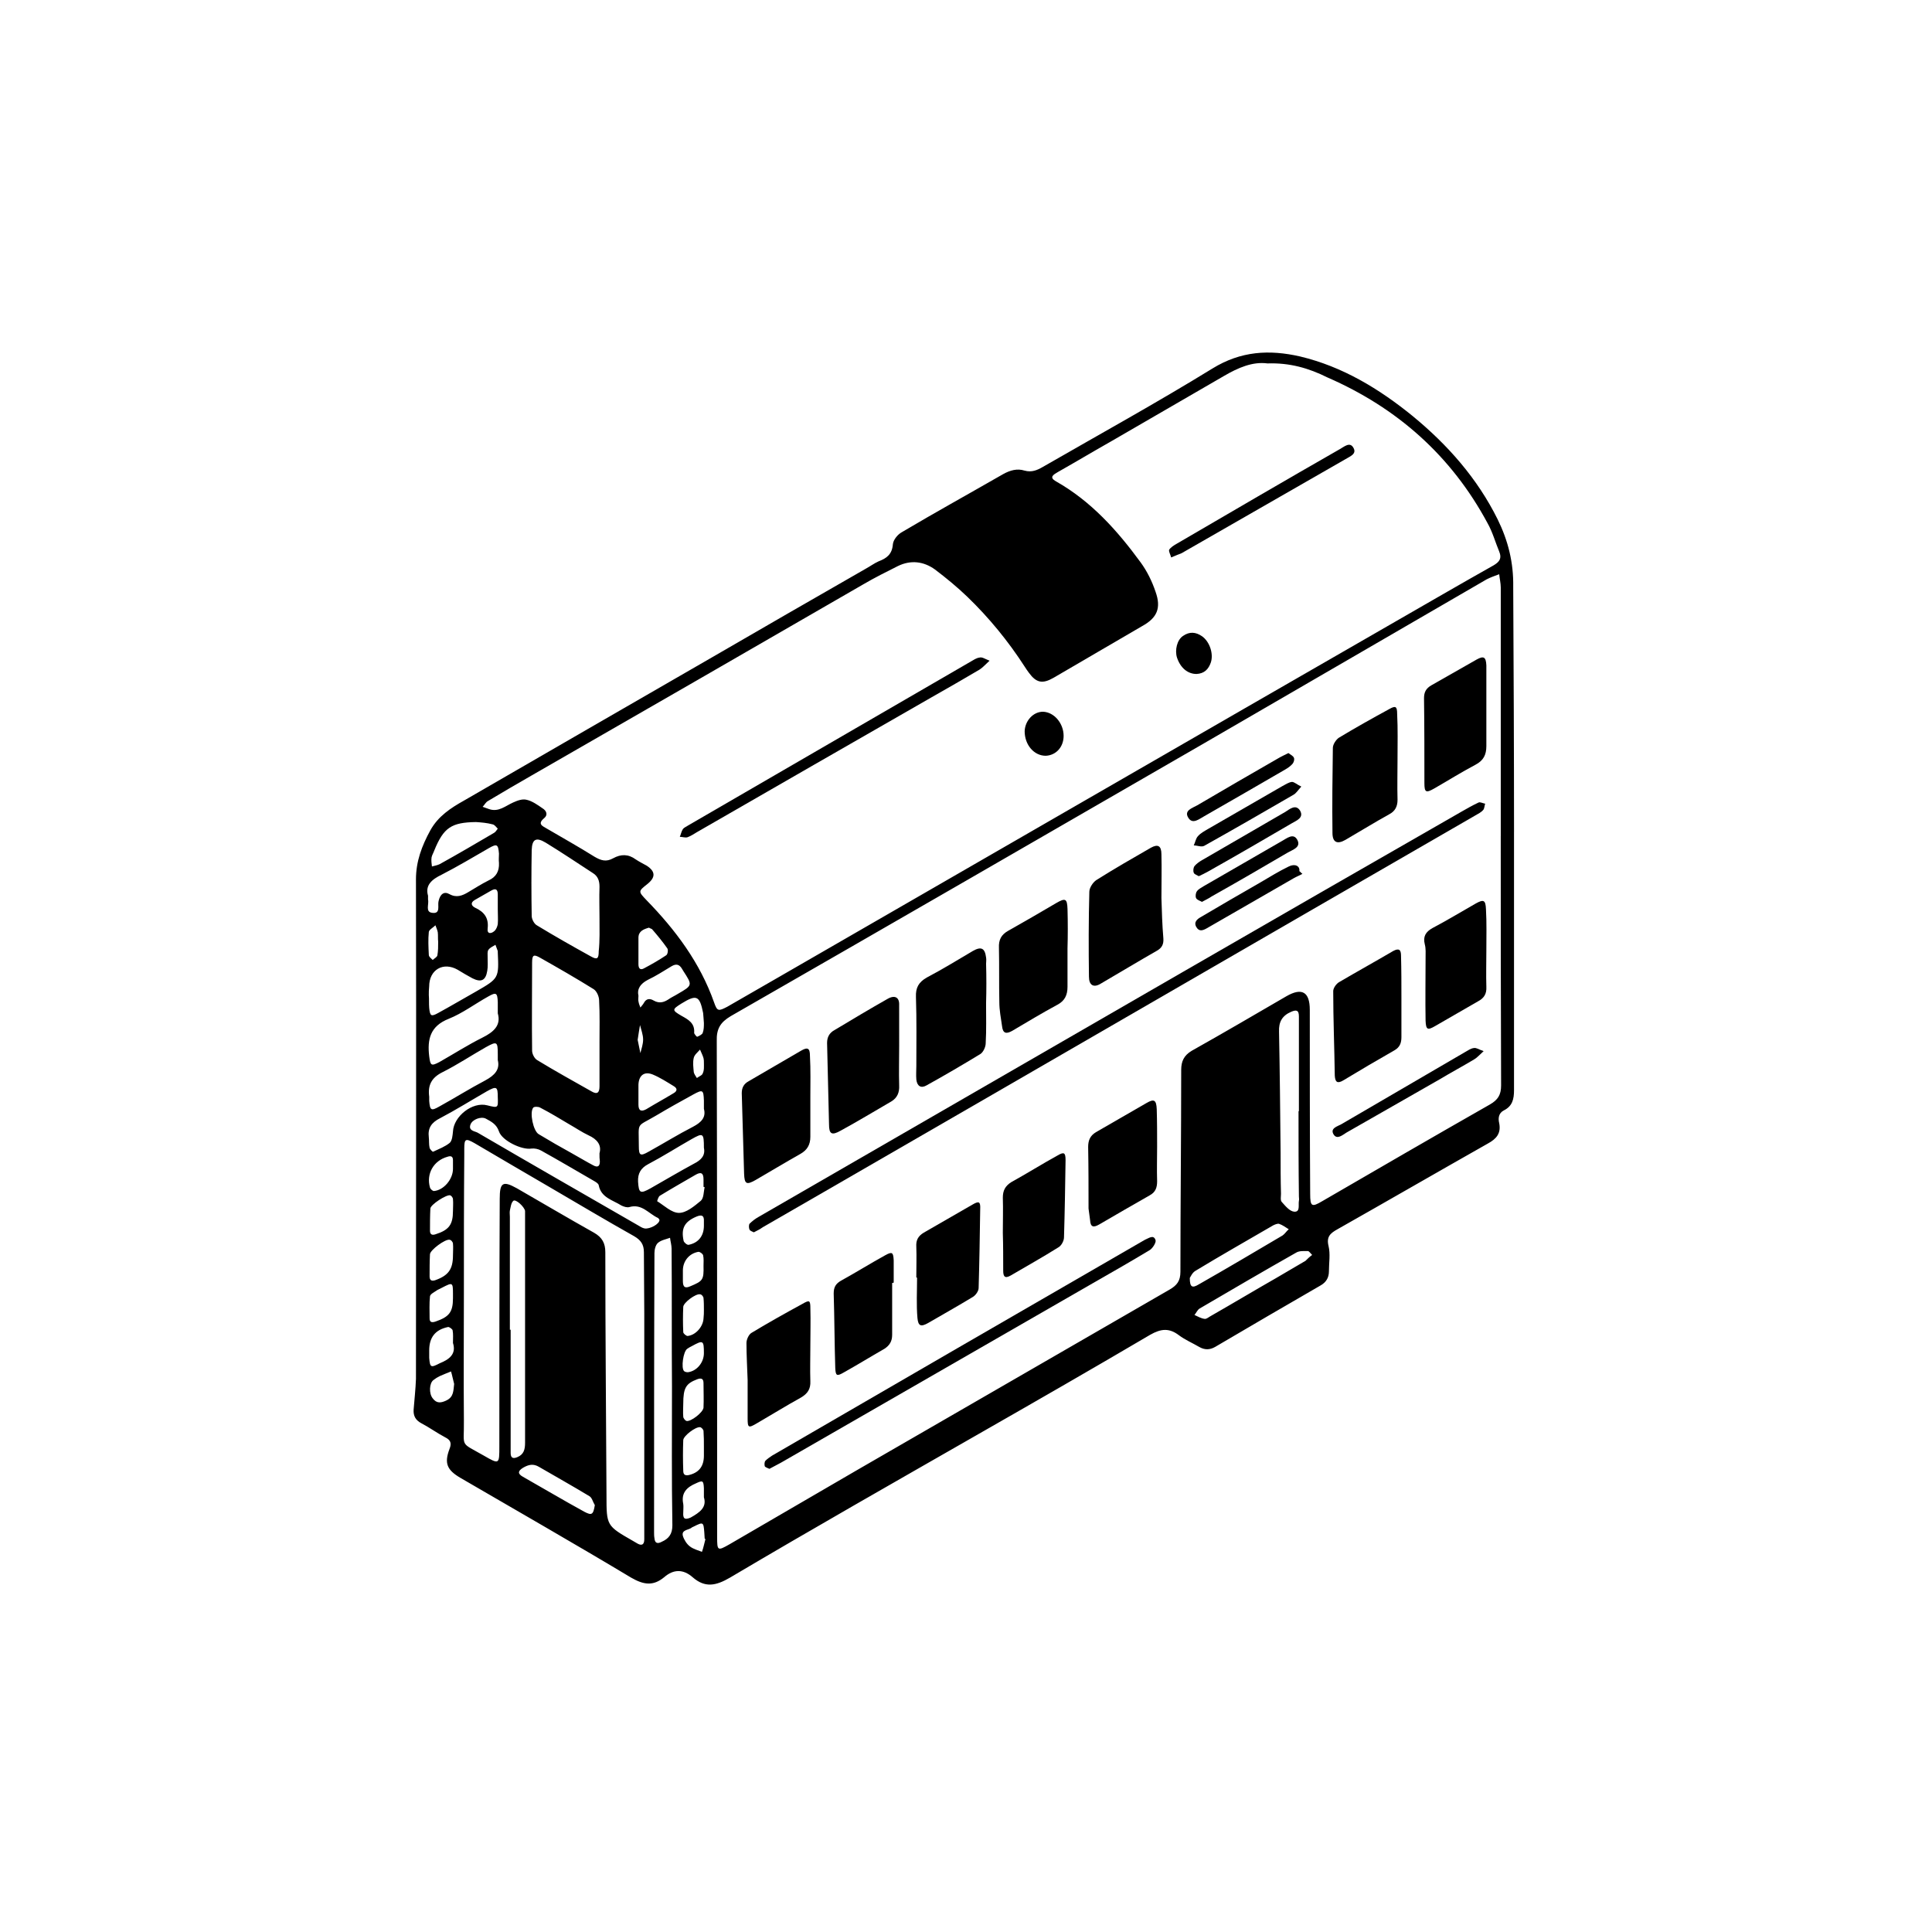
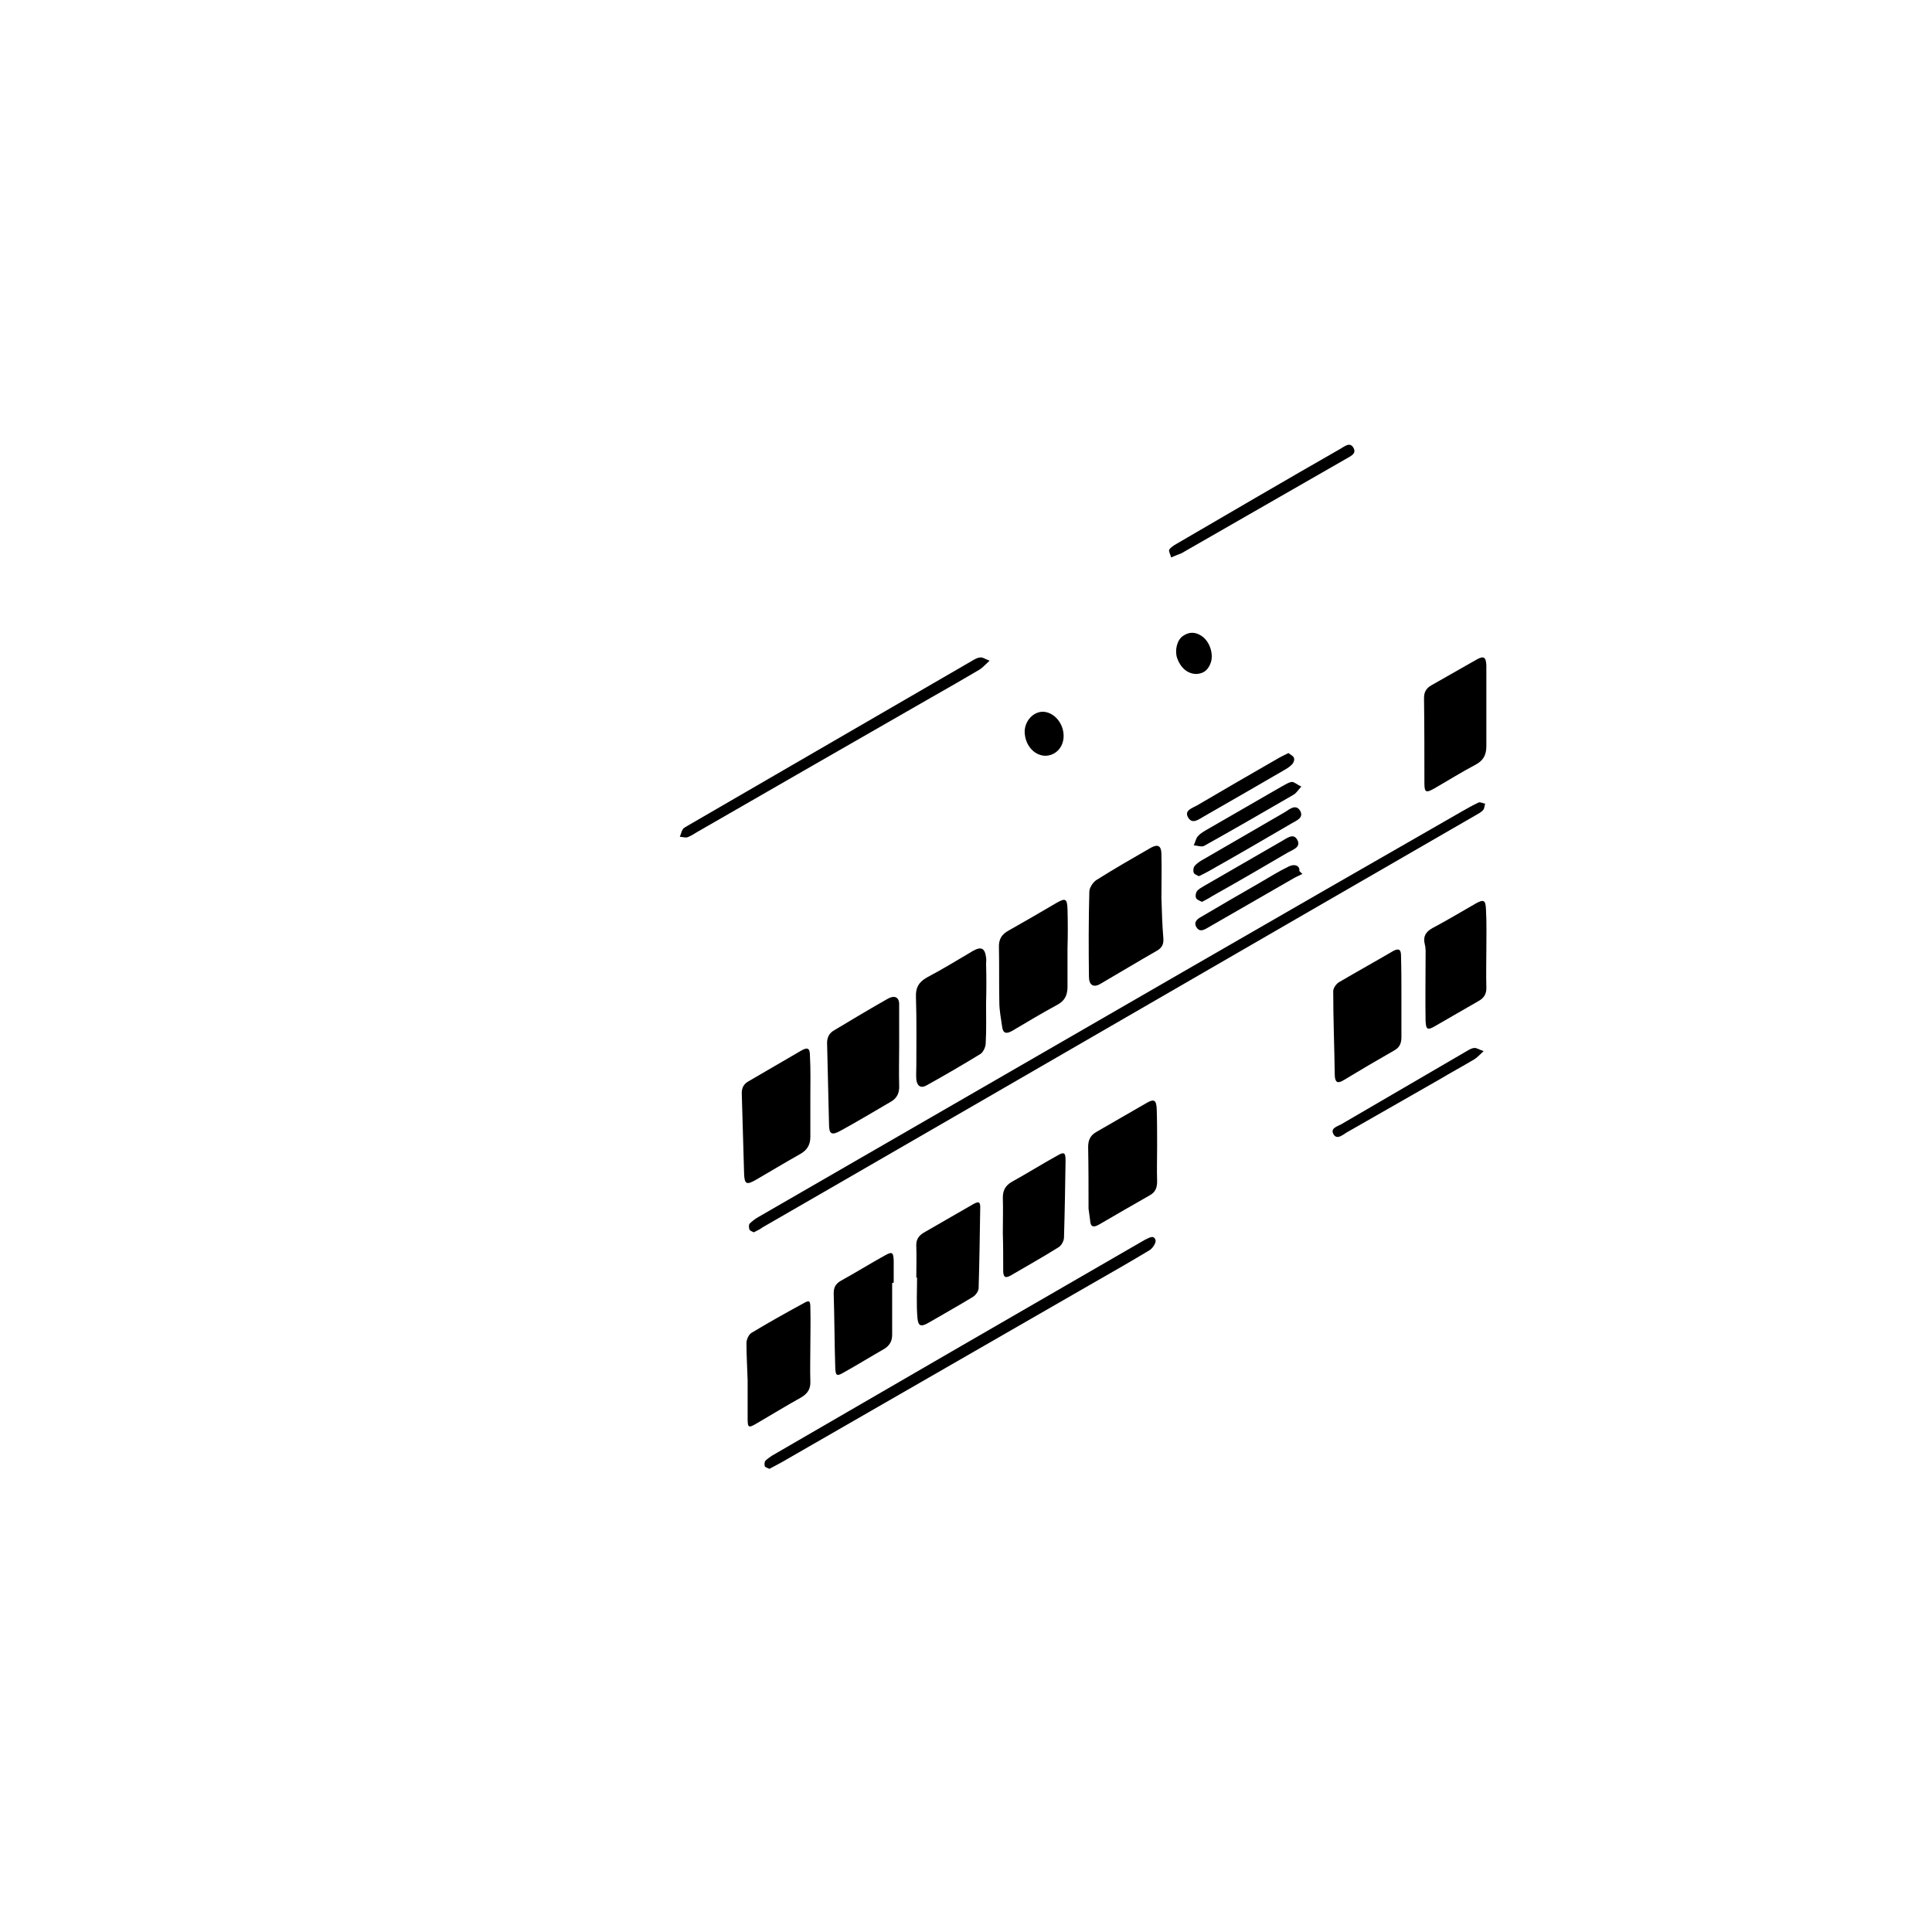
<svg xmlns="http://www.w3.org/2000/svg" fill="#000000" width="800px" height="800px" version="1.1" viewBox="144 144 512 512">
  <g>
-     <path d="m545.23 364.43v68.461c0 2.375-0.414 4.234-2.684 5.371-1.445 0.723-1.551 2.168-1.238 3.406 0.516 2.684-0.723 4.129-2.996 5.371-13.32 7.539-26.539 15.18-39.859 22.719-1.859 1.031-2.996 1.961-2.375 4.441 0.516 2.168 0.102 4.441 0.102 6.711 0 1.652-0.723 2.891-2.168 3.719-9.293 5.371-18.691 10.844-27.984 16.316-1.445 0.824-2.789 0.824-4.234 0-1.754-1.031-3.719-1.859-5.371-3.098-2.582-1.961-4.75-1.754-7.641-0.102-15.074 8.879-30.359 17.656-45.539 26.332-21.996 12.598-43.988 25.094-65.777 38-3.719 2.168-6.609 2.789-9.914-0.102-2.477-2.168-5.059-2.168-7.539 0-2.891 2.375-5.371 2.066-8.777 0.102-14.973-8.984-30.152-17.656-45.227-26.434-3.512-2.066-4.336-3.82-2.891-7.641 0.621-1.551 0.309-2.375-1.137-3.098-2.168-1.137-4.129-2.582-6.301-3.719-1.551-0.824-2.168-1.961-2.066-3.613 0.207-2.684 0.516-5.371 0.621-8.156 0-44.094 0.102-88.184 0-132.38 0-4.75 1.551-8.879 3.82-13.012 2.066-3.719 5.371-5.887 8.879-7.848 21.789-12.598 43.574-25.195 65.262-37.691 13.734-7.949 27.469-15.902 41.199-23.75 1.137-0.621 2.273-1.445 3.406-1.961 2.168-0.824 3.613-1.859 3.82-4.543 0.102-1.137 1.238-2.582 2.375-3.199 8.879-5.266 17.863-10.223 26.848-15.387 1.859-1.031 3.719-1.551 5.68-0.93 1.859 0.516 3.305-0.102 4.75-0.93 15.074-8.676 30.254-17.039 45.023-26.125 7.539-4.648 15.074-5.059 23.234-3.199 11.254 2.684 20.961 8.57 29.844 15.801 9.293 7.641 17.141 16.523 22.512 27.363 2.789 5.68 4.234 11.461 4.129 17.863 0.113 21.566 0.215 43.254 0.215 64.938zm-3.512 1.137v-65.879c0-1.137-0.309-2.375-0.414-3.512-1.137 0.414-2.273 0.824-3.305 1.344-24.887 14.457-49.875 28.914-74.762 43.371-41.82 24.164-83.641 48.324-125.57 72.387-2.789 1.652-3.82 3.406-3.719 6.609 0.102 43.781 0.102 87.668 0.102 131.45 0 3.613 0.102 3.719 3.199 1.961 11.359-6.609 22.719-13.219 34.074-19.824 27.57-15.902 55.039-31.805 82.609-47.707 1.961-1.137 2.891-2.273 2.891-4.75 0-17.863 0.207-35.625 0.207-53.488 0-2.273 0.723-3.82 2.789-5.059 8.469-4.75 16.727-9.602 25.094-14.457 4.129-2.375 6.195-1.137 6.195 3.613 0 16.211 0 32.426 0.102 48.738 0 3.406 0.414 3.613 3.199 1.961 14.766-8.57 29.531-17.141 44.402-25.609 2.168-1.238 2.996-2.582 2.996-5.059-0.094-21.895-0.094-43.992-0.094-66.09zm-61.852-125.26c-3.926-0.516-7.746 1.137-11.461 3.305-10.016 5.781-19.93 11.566-29.945 17.348-4.75 2.684-9.398 5.473-14.148 8.156-1.031 0.621-2.477 1.344-0.414 2.477 9.293 5.266 16.211 13.012 22.406 21.477 1.652 2.273 2.996 4.957 3.926 7.746 1.551 4.336 0.414 6.918-3.512 9.086-7.848 4.543-15.695 9.191-23.543 13.734-2.891 1.652-4.543 1.344-6.504-1.344-0.414-0.516-0.723-1.031-1.137-1.652-4.336-6.711-9.398-12.906-15.18-18.484-2.684-2.582-5.574-4.957-8.57-7.227-2.996-2.168-6.402-2.582-9.809-0.93-3.098 1.551-6.195 3.098-9.191 4.852-29.324 16.934-58.652 33.871-87.977 50.699-3.82 2.168-7.641 4.441-11.461 6.711-0.621 0.309-0.93 1.031-1.445 1.551 0.621 0.207 1.137 0.414 1.754 0.621 2.477 0.824 4.234-0.824 6.301-1.754 1.137-0.516 2.477-1.031 3.613-0.723 1.445 0.309 2.891 1.344 4.234 2.273 1.031 0.621 1.445 1.754 0.414 2.582-1.859 1.551-0.516 2.066 0.723 2.789 4.234 2.477 8.469 4.852 12.598 7.434 1.754 1.031 3.098 1.445 4.957 0.414 2.066-1.137 4.027-1.137 5.988 0.309 0.93 0.621 1.961 1.137 2.891 1.652 2.375 1.551 2.375 3.098 0.207 4.852-2.477 1.961-2.477 1.961-0.207 4.336 7.641 7.848 14.148 16.523 17.863 27.055 0.824 2.375 1.137 2.375 3.512 1.137 4.543-2.582 9.086-5.266 13.629-7.848 54.832-31.598 109.66-63.301 164.6-94.898 8.262-4.75 16.625-9.602 24.887-14.25 1.551-0.93 2.168-1.859 1.445-3.613-1.031-2.477-1.754-5.164-3.098-7.539-9.602-17.863-23.957-30.566-42.441-38.621-4.957-2.473-10.016-3.918-15.902-3.711zm-212.93 246.07c0 11.359-0.102 22.719 0 34.074 0.102 7.332-1.238 5.574 5.266 9.293 4.129 2.375 4.129 2.375 4.129-2.477 0-21.891 0-43.781 0.102-65.57 0-4.336 0.824-4.852 4.543-2.789 6.816 3.926 13.629 7.949 20.445 11.773 2.168 1.238 2.996 2.789 2.996 5.164 0 21.477 0.207 42.957 0.309 64.434 0 8.055 0 8.055 7.023 12.082 0.414 0.207 0.824 0.516 1.238 0.723 1.137 0.621 1.754 0.207 1.754-1.137v-2.582-57.207c0-5.473-0.102-10.844-0.102-16.316 0-2.066-0.824-3.199-2.582-4.234-7.539-4.234-14.973-8.676-22.406-13.012-6.609-3.82-13.219-7.746-19.93-11.668-2.375-1.344-2.684-1.137-2.684 1.551v1.652c-0.102 12.289-0.102 24.27-0.102 36.246zm35.938-65.984c0-3.719 0.102-7.539-0.102-11.254 0-1.031-0.621-2.477-1.445-2.996-4.648-2.891-9.5-5.68-14.25-8.363-1.652-0.93-2.066-0.723-2.066 1.344 0 7.746-0.102 15.594 0 23.336 0 0.824 0.621 2.066 1.344 2.477 4.75 2.891 9.602 5.574 14.352 8.262 1.551 0.93 2.168 0.414 2.168-1.344v-11.461zm0-32.938c0-2.789-0.102-5.574 0-8.469 0-1.551-0.414-2.789-1.754-3.613-4.129-2.684-8.262-5.473-12.496-8.055-2.582-1.551-3.613-0.93-3.719 1.961-0.102 5.781-0.102 11.566 0 17.449 0 0.824 0.621 2.066 1.344 2.477 4.75 2.891 9.5 5.574 14.352 8.262 1.652 0.93 2.066 0.621 2.066-1.344 0.309-2.887 0.207-5.777 0.207-8.668zm19.207 124.02s-0.105 0 0 0c-0.102-12.184 0-24.371-0.102-36.555 0-0.93-0.309-1.961-0.414-2.891-1.137 0.414-2.375 0.621-3.199 1.344-0.621 0.516-0.93 1.754-0.93 2.684-0.102 24.68-0.102 49.254-0.102 73.934 0 0.516 0 1.137 0.102 1.652 0.102 1.344 0.824 1.551 1.961 0.93 1.859-0.824 2.789-2.066 2.789-4.336-0.211-12.188-0.105-24.473-0.105-36.762zm166.04-73.004h0.102v-14.664-10.43c0-1.652-0.621-1.859-2.066-1.238-2.375 1.031-3.305 2.684-3.199 5.266 0.207 10.637 0.309 21.375 0.414 32.012 0 3.613 0 7.332 0.102 10.945 0 0.723-0.207 1.754 0.207 2.168 0.93 1.031 2.066 2.477 3.305 2.582 1.652 0.102 1.031-1.754 1.238-2.891 0.102-0.414 0-0.723 0-1.137-0.102-7.438-0.102-14.973-0.102-22.613zm-209 57.926h0.207v30.359 2.273c0 1.238 0.516 1.652 1.754 1.137 1.754-0.723 2.066-2.066 2.066-3.82v-59.996-1.445c-0.207-1.137-2.477-3.199-3.098-2.684s-0.723 1.754-0.93 2.582c-0.102 0.516 0 1.137 0 1.652v29.941zm39.652-29.117c-0.102-0.102-0.207-0.414-0.414-0.516-2.477-1.137-4.234-3.82-7.539-2.891-0.621 0.207-1.551-0.102-2.168-0.414-2.273-1.445-5.371-2.066-5.988-5.371-0.102-0.516-0.93-0.93-1.445-1.238-4.648-2.684-9.191-5.371-13.836-7.949-0.723-0.414-1.754-0.621-2.582-0.516-2.477 0.414-7.746-2.066-8.57-4.543-0.621-1.859-1.961-2.582-3.512-3.406-1.238-0.621-3.512 0.207-4.027 1.551-0.621 1.652 1.031 1.754 1.859 2.168 14.148 8.262 28.398 16.418 42.543 24.574 0.516 0.309 1.137 0.723 1.754 0.824 1.344 0.203 3.926-1.137 3.926-2.273zm-42.855-54.73v-2.996c-0.102-2.477-0.414-2.684-2.582-1.445-3.512 1.961-6.816 4.441-10.43 5.887-4.957 1.961-5.68 5.473-5.164 9.914 0.309 2.477 0.516 2.684 2.684 1.551 3.82-2.168 7.539-4.543 11.461-6.504 2.894-1.449 4.961-3.203 4.031-6.406zm0 12.395v-1.551c0-3.406-0.207-3.512-3.199-1.859-3.82 2.168-7.539 4.648-11.461 6.609-2.891 1.445-3.926 3.406-3.512 6.504v1.137c0.207 2.477 0.516 2.684 2.684 1.445 4.129-2.273 8.055-4.75 12.184-6.918 2.481-1.34 3.926-2.891 3.305-5.367zm-18.484-43.578v1.031c0.309 1.238-0.824 3.305 1.137 3.512 2.273 0.309 1.344-1.961 1.652-3.098 0.414-1.859 1.445-2.684 2.891-1.859 1.859 1.031 3.406 0.414 4.957-0.516 1.754-1.031 3.512-2.168 5.371-3.098 2.066-0.93 2.891-2.477 2.789-4.648-0.102-0.824 0-1.652 0-2.477-0.207-2.477-0.516-2.684-2.684-1.445-4.129 2.375-8.262 4.852-12.496 7.023-2.582 1.238-4.441 2.785-3.617 5.574zm73.109 56.484v-2.168c-0.102-2.891-0.309-2.996-2.789-1.652-3.406 1.859-6.711 3.719-10.016 5.68-5.266 3.098-4.441 1.445-4.441 8.055 0 2.477 0.414 2.684 2.582 1.445 3.926-2.168 7.746-4.543 11.773-6.609 2.168-1.137 3.512-2.477 2.891-4.75zm-72.902-30.152s0.105 0 0 0c0.102 1.137 0 2.273 0.102 3.406 0.207 2.168 0.516 2.375 2.375 1.344 3.406-1.859 6.711-3.82 10.016-5.68 6.094-3.512 6.094-3.512 5.781-10.43v-0.309c-0.207-0.516-0.414-1.137-0.621-1.652-0.621 0.414-1.445 0.723-1.859 1.344-0.309 0.414-0.207 1.238-0.207 1.961 0 1.238 0.102 2.477-0.102 3.613-0.414 2.582-1.652 3.098-3.926 1.961-1.344-0.723-2.582-1.445-3.926-2.273-3.82-2.168-7.539 0-7.539 4.441-0.094 0.828-0.094 1.551-0.094 2.273zm45.23 41.926c0.621-2.168-0.621-3.719-2.891-4.75-1.754-0.824-3.406-1.961-5.059-2.891-2.582-1.551-5.164-3.098-7.746-4.441-0.516-0.309-1.652-0.309-1.859 0-1.031 1.238 0 6.195 1.445 7.023 2.891 1.754 5.781 3.406 8.777 5.059 1.859 1.031 3.719 2.168 5.68 3.199 1.137 0.621 1.754 0.309 1.754-1.031-0.102-0.723-0.102-1.242-0.102-2.168zm27.672-1.449c0-3.926-0.207-4.027-3.305-2.273-3.82 2.168-7.539 4.543-11.461 6.609-1.961 1.031-2.789 2.477-2.684 4.648 0.207 2.996 0.516 3.305 3.305 1.754 3.82-2.168 7.641-4.441 11.461-6.504 2.066-1.031 3.098-2.269 2.684-4.234zm161.19 28.398c-0.516-0.516-0.824-1.031-1.137-1.031-1.031 0-2.273-0.102-3.098 0.414-8.57 4.852-17.039 9.809-25.504 14.766-0.621 0.309-0.93 1.137-1.445 1.754 0.93 0.414 1.754 0.93 2.684 1.031 0.516 0.102 1.137-0.516 1.754-0.824 5.781-3.305 11.461-6.711 17.246-10.016 2.582-1.551 5.164-2.996 7.746-4.543 0.516-0.52 1.031-1.035 1.754-1.551zm-32.426 6.094c0 2.477 0.621 2.789 2.477 1.652 7.434-4.234 14.766-8.57 22.098-12.906 0.621-0.414 1.031-1.137 1.652-1.652-0.824-0.516-1.652-1.137-2.582-1.445-0.414-0.102-1.137 0.207-1.551 0.414-6.918 4.027-13.836 7.949-20.652 12.082-0.82 0.512-1.234 1.543-1.441 1.855zm-189.17-120.82c-6.504 0.102-8.57 1.445-11.051 7.539-0.207 0.621-0.621 1.238-0.723 1.859-0.102 0.824 0 1.551 0.102 2.375 0.723-0.207 1.445-0.309 2.066-0.621 4.852-2.684 9.602-5.473 14.352-8.262 0.414-0.207 0.723-0.723 1.031-1.137-0.414-0.414-0.824-1.031-1.344-1.137-1.543-0.41-2.988-0.516-4.434-0.617zm31.496 181.02c-0.516-0.824-0.723-1.961-1.445-2.375-4.441-2.684-8.879-5.164-13.32-7.746-1.551-0.93-2.789-0.621-4.234 0.207-1.344 0.824-1.551 1.551-0.102 2.375 5.473 3.098 10.844 6.301 16.316 9.293 1.957 1.035 2.371 0.828 2.785-1.754zm11.562-134.96c0 0.621-0.102 1.031 0 1.445 0.102 0.621 0.309 1.137 0.516 1.652 0.309-0.414 0.723-0.824 0.93-1.238 0.621-1.137 1.551-1.238 2.582-0.621 1.445 0.824 2.684 0.516 3.926-0.309 0.723-0.516 1.652-0.93 2.477-1.445 3.926-2.273 3.926-2.273 1.445-6.094-0.102-0.207-0.207-0.309-0.309-0.516-0.723-1.238-1.551-1.445-2.789-0.723-2.066 1.238-4.129 2.582-6.301 3.613-1.961 1.031-2.891 2.375-2.477 4.234zm-55.555 37.484c0.102 0.93 0 1.859 0.207 2.789 0.102 0.414 0.824 1.137 0.93 1.031 1.551-0.723 3.199-1.344 4.441-2.375 0.621-0.621 0.723-1.961 0.824-2.996 0.207-4.027 5.164-7.949 9.086-6.918 2.891 0.723 2.891 0.723 2.789-2.168 0-2.789-0.309-2.996-2.891-1.551-4.129 2.375-8.262 4.957-12.391 7.125-2.273 1.137-3.305 2.582-2.996 5.062zm73.109 13.215c-0.102 0-0.207 0-0.309-0.102v-1.961c0-1.652-0.621-2.066-2.066-1.238-3.199 1.859-6.301 3.613-9.5 5.574-0.414 0.207-0.723 1.445-0.723 1.445 1.859 1.137 3.82 3.098 5.781 3.098 1.961 0 4.027-1.754 5.781-3.199 0.828-0.723 0.727-2.375 1.035-3.617zm-17.555-24.68v2.789c0 1.652 0.723 1.961 2.066 1.238 2.375-1.445 4.852-2.789 7.227-4.234 0.93-0.516 1.137-1.238 0.102-1.859-1.859-1.137-3.613-2.273-5.574-3.098-2.273-0.93-3.719 0.207-3.82 2.684v2.481zm2.789-44.09c-1.445 0.414-2.789 0.93-2.789 2.684v7.023c0 1.137 0.516 1.652 1.551 1.031 1.961-1.031 3.926-2.168 5.781-3.406 0.414-0.207 0.621-1.445 0.309-1.859-1.238-1.754-2.582-3.406-4.027-5.059-0.102-0.105-0.516-0.207-0.824-0.414zm14.559 137.64c0-1.445 0-2.789-0.102-4.234 0-0.414-0.621-1.031-0.93-1.031-1.238-0.102-4.336 2.273-4.441 3.406-0.102 2.684-0.102 5.371 0 8.156 0 0.93 0.414 1.344 1.445 1.137 2.684-0.621 4.027-2.273 4.027-5.164v-2.269zm-66.5-50.805c0-1.031 0.102-2.066 0-3.098 0-0.414-0.516-1.031-0.93-1.031-1.137-0.207-5.059 2.684-5.164 3.82-0.102 1.961-0.102 3.926-0.102 5.887 0 0.93 0.414 1.344 1.445 1.031 3.512-1.238 4.75-2.891 4.75-6.609zm0 23.234c0-1.344 0.102-2.375-0.102-3.406-0.102-0.309-0.93-0.93-1.238-0.824-3.406 0.723-4.957 2.789-4.957 6.195v1.961c0.207 2.582 0.414 2.684 2.789 1.445 2.578-1.031 4.438-2.481 3.508-5.371zm0-35.004c0-1.031 0.102-2.066 0-3.098 0-0.414-0.414-0.93-0.723-1.031-0.93-0.309-5.266 2.477-5.266 3.512-0.102 1.961-0.102 3.926-0.102 5.887 0 0.93 0.516 1.238 1.445 0.93 3.613-1.141 4.644-2.586 4.644-6.199zm0 23.129v-1.137c0-3.098-0.102-3.098-2.891-1.652-0.414 0.207-0.824 0.414-1.238 0.621-0.723 0.516-1.859 1.031-1.961 1.652-0.207 1.961-0.102 3.926-0.102 5.887 0 1.031 0.621 1.137 1.551 0.824 3.609-1.238 4.641-2.477 4.641-6.195zm61.027 27.984c0 1.137-0.102 2.273 0 3.406 0 0.414 0.516 1.031 0.824 1.137 1.137 0.309 4.441-2.273 4.543-3.512 0.102-2.168 0-4.336 0-6.504 0-1.137-0.516-1.445-1.652-1.031-2.992 1.133-3.715 2.269-3.715 6.504zm5.473-24.887s-0.102 0 0 0c0-1.031 0-2.066-0.102-3.098 0-0.414-0.516-1.031-0.93-1.031-1.137-0.207-4.336 2.168-4.441 3.305-0.102 2.273-0.102 4.441 0 6.711 0 0.414 0.824 1.031 1.137 1.031 2.168-0.207 4.129-2.477 4.234-4.648 0.102-0.824 0.102-1.547 0.102-2.269zm0-76c-0.102-1.031-0.102-1.859-0.207-2.684-0.93-4.648-1.754-4.957-5.781-2.477-2.477 1.551-2.477 1.754 0 3.199 1.859 1.031 3.613 1.961 3.406 4.543 0 0.309 0.723 1.137 0.824 1.031 0.516-0.207 1.344-0.621 1.445-1.031 0.312-0.824 0.312-1.754 0.312-2.582zm-66.5 38.621v-2.273c0-1.031-0.516-1.238-1.445-0.93-3.719 1.031-5.68 4.543-4.648 8.156 0.102 0.414 0.723 0.93 1.031 0.93 2.586-0.203 5.062-3.094 5.062-5.883zm11.875-68.773v-3.926c0-1.344-0.516-1.754-1.754-1.031-1.445 0.824-2.891 1.652-4.336 2.477-1.238 0.723-0.93 1.551 0.102 2.066 2.477 1.137 3.613 2.789 3.305 5.473-0.207 1.551 0.93 1.445 1.754 0.723 0.516-0.414 0.824-1.238 0.93-1.859 0.105-1.234 0-2.578 0-3.922zm54.625 155.82v-2.375c-0.102-2.066-0.309-2.168-2.066-1.344-2.477 1.031-4.027 2.582-3.406 5.473 0.102 0.723 0 1.445 0 2.273-0.102 1.551 0.309 2.066 1.961 1.344 2.375-1.344 4.34-2.684 3.512-5.371zm-0.102-61.336c0-0.93 0.102-1.859-0.102-2.789-0.102-0.414-0.824-0.93-1.238-0.93-2.477 0.414-4.129 2.477-4.129 4.957v2.789c0 1.551 0.516 2.066 2.066 1.344 3.195-1.344 3.504-1.652 3.402-5.371zm-66.086 31.289c-0.309-1.137-0.516-2.273-0.824-3.305-1.031 0.414-2.066 0.824-2.996 1.238-0.621 0.309-1.137 0.621-1.652 1.031-1.137 0.824-1.238 3.613-0.207 4.852 1.031 1.445 2.273 1.238 3.719 0.516 1.855-0.926 1.754-2.578 1.961-4.332zm66.602 41.098c-0.102 0-0.102 0-0.207-0.102 0-0.516-0.102-1.137-0.102-1.652-0.207-2.789-0.309-2.789-2.789-1.551-0.207 0.102-0.516 0.207-0.723 0.414-0.824 0.516-2.582 0.516-2.168 2.066 0.309 1.031 1.031 2.168 1.859 2.789 0.93 0.723 2.168 1.031 3.199 1.445 0.414-1.137 0.621-2.273 0.93-3.41zm-0.414-83.023v-1.137c0.102-1.652-0.621-1.859-2.066-1.238-3.098 1.344-4.027 3.098-3.305 6.402 0.102 0.414 0.93 1.137 1.344 1.031 2.582-0.512 4.027-2.371 4.027-5.059zm0 33.77c0-3.406-0.207-3.512-3.199-1.859-0.414 0.207-0.824 0.414-1.238 0.723-1.031 0.723-1.652 5.059-0.824 5.887 0.207 0.207 0.621 0.309 1.031 0.309 2.371-0.309 4.231-2.582 4.231-5.059zm-70.422-109.05c-0.102-0.824 0-1.652-0.102-2.477-0.102-0.621-0.414-1.238-0.621-1.859-0.621 0.621-1.652 1.137-1.754 1.754-0.207 1.961-0.102 4.027 0 6.094 0 0.516 0.621 0.93 1.031 1.344 0.414-0.414 1.137-0.723 1.238-1.238 0.207-1.137 0.207-2.375 0.207-3.617zm70.422 32.012c0-0.414 0-0.723-0.102-1.137-0.207-0.723-0.621-1.551-0.93-2.273-0.621 0.723-1.445 1.344-1.652 2.168-0.309 1.238-0.102 2.582 0 3.82 0.102 0.516 0.516 1.031 0.824 1.551 0.516-0.414 1.445-0.723 1.551-1.238 0.414-0.824 0.309-1.855 0.309-2.891zm-17.555-5.988c0.207 1.137 0.516 2.375 0.723 3.512 0.309-1.238 0.723-2.375 0.723-3.613 0-1.238-0.516-2.582-0.824-3.82-0.207 1.238-0.414 2.477-0.621 3.922z" />
    <path d="m343.77 470.58c-0.414-0.207-1.031-0.414-1.137-0.723-0.207-0.414-0.207-1.238 0-1.551 0.723-0.723 1.551-1.344 2.477-1.859 37.379-21.582 74.762-43.164 112.14-64.746 24.68-14.25 49.461-28.5 74.141-42.648 1.445-0.824 2.891-1.652 4.441-2.375 0.414-0.207 1.137 0.207 1.754 0.309-0.207 0.621-0.207 1.344-0.516 1.652-0.516 0.621-1.344 1.031-2.066 1.445-57.621 33.25-115.14 66.602-172.75 99.852-5.371 3.098-10.738 6.195-16.109 9.293-0.719 0.523-1.547 0.938-2.371 1.352z" />
    <path d="m451.79 381.98c0.102 3.406 0.207 7.125 0.516 10.738 0.102 1.551-0.414 2.477-1.652 3.199-5.059 2.891-10.016 5.887-14.973 8.777-1.859 1.137-3.098 0.414-3.098-1.859-0.102-7.539-0.102-14.973 0.102-22.512 0-1.031 0.93-2.477 1.859-3.098 4.75-2.996 9.602-5.781 14.457-8.57 1.859-1.031 2.789-0.516 2.789 1.754 0.102 3.824 0 7.644 0 11.57z" />
    <path d="m382.29 421.22c0 3.512-0.102 6.918 0 10.43 0.102 1.859-0.516 3.305-2.066 4.234-4.441 2.582-8.879 5.266-13.426 7.746-2.375 1.344-3.098 0.93-3.098-1.652-0.207-7.227-0.309-14.457-0.516-21.582 0-1.551 0.621-2.684 1.961-3.406 4.648-2.789 9.293-5.574 14.043-8.262 1.961-1.137 3.199-0.414 3.098 1.652 0.004 3.508 0.004 7.121 0.004 10.84z" />
    <path d="m405.32 409.86c0 3.512 0.102 7.125-0.102 10.637 0 0.93-0.621 2.273-1.344 2.789-4.75 2.891-9.5 5.68-14.352 8.363-1.445 0.824-2.477 0.207-2.684-1.551-0.102-1.238 0-2.477 0-3.613 0-6.094 0.102-12.184-0.102-18.277-0.102-2.477 0.723-3.926 2.891-5.164 4.129-2.168 8.156-4.648 12.184-7.023 2.168-1.238 3.199-0.824 3.512 1.754 0.102 0.516 0 1.137 0 1.652 0.098 3.516 0.098 7.027-0.004 10.434 0.102 0 0.102 0 0 0z" />
    <path d="m358.75 434.85v10.43c0 2.066-0.824 3.512-2.684 4.543-4.027 2.273-7.949 4.648-11.875 6.918-2.375 1.344-2.891 1.031-2.996-1.652-0.207-7.125-0.414-14.25-0.621-21.375 0-1.445 0.516-2.477 1.859-3.199 4.648-2.684 9.191-5.371 13.836-8.055 1.754-1.031 2.375-0.723 2.375 1.344 0.207 3.715 0.105 7.332 0.105 11.047z" />
    <path d="m426.9 395.4v10.121c0 2.168-0.723 3.719-2.684 4.75-4.027 2.168-7.949 4.543-11.977 6.918-1.652 0.93-2.477 0.621-2.684-1.238-0.309-2.168-0.723-4.234-0.723-6.402-0.102-4.75 0-9.602-0.102-14.352-0.102-2.168 0.621-3.512 2.477-4.543 4.234-2.375 8.469-4.852 12.699-7.332 2.477-1.445 2.891-1.137 2.996 1.551 0.098 3.609 0.098 7.016-0.004 10.527z" />
    <path d="m515.39 408.41v10.43c0 1.551-0.414 2.684-1.859 3.512-4.543 2.582-9.086 5.266-13.527 7.949-1.551 0.93-2.168 0.516-2.273-1.238-0.102-7.434-0.414-14.973-0.414-22.406 0-0.824 0.824-1.961 1.551-2.375 4.75-2.789 9.602-5.473 14.352-8.262 1.551-0.824 2.066-0.309 2.066 1.238 0.105 3.719 0.105 7.434 0.105 11.152z" />
-     <path d="m514.36 345.01c0 3.613-0.102 7.332 0 10.945 0 1.754-0.621 2.996-2.168 3.82-3.926 2.168-7.746 4.543-11.668 6.816-2.168 1.238-3.406 0.621-3.406-1.859-0.102-7.539 0-14.973 0.102-22.512 0-0.93 0.824-2.168 1.551-2.684 4.441-2.684 8.879-5.164 13.426-7.641 1.652-0.93 2.066-0.723 2.066 1.344 0.203 3.922 0.098 7.848 0.098 11.77z" />
    <path d="m537.9 331.28v10.43c0 2.273-0.723 3.82-2.891 4.957-3.719 1.961-7.332 4.234-10.945 6.301-2.168 1.238-2.582 1.031-2.582-1.445 0-7.539 0-14.973-0.102-22.512 0-1.551 0.516-2.582 1.961-3.406 4.027-2.273 7.949-4.543 11.977-6.816 1.859-1.031 2.477-0.723 2.582 1.551v10.941z" />
    <path d="m450.65 447.76c0 3.098-0.102 6.195 0 9.293 0 1.652-0.414 2.891-1.961 3.719-4.543 2.582-8.984 5.164-13.426 7.746-1.445 0.824-2.273 0.723-2.375-1.137-0.102-1.031-0.309-2.066-0.414-3.098 0-5.473 0-10.844-0.102-16.316 0-1.754 0.516-2.996 2.066-3.926 4.543-2.582 8.879-5.164 13.426-7.746 1.961-1.137 2.582-0.824 2.684 1.652 0.102 3.305 0.102 6.609 0.102 9.812z" />
    <path d="m537.9 395.71c0 3.305-0.102 6.609 0 9.809 0.102 1.859-0.621 2.996-2.168 3.82-3.82 2.168-7.641 4.441-11.461 6.609-1.961 1.137-2.375 0.93-2.477-1.445-0.102-5.574 0-11.051 0-16.625 0-1.238 0.102-2.477-0.207-3.613-0.516-2.066 0.207-3.305 2.066-4.336 3.926-2.066 7.641-4.336 11.461-6.504 2.066-1.137 2.582-0.93 2.684 1.551 0.207 3.609 0.102 7.117 0.102 10.734z" />
    <path d="m358.75 500.73c0 3.098-0.102 6.195 0 9.293 0.102 2.066-0.723 3.305-2.477 4.336-3.926 2.168-7.746 4.543-11.668 6.816-2.273 1.344-2.477 1.238-2.477-1.344v-10.121c-0.102-3.305-0.309-6.504-0.309-9.809 0-0.93 0.621-2.273 1.344-2.684 4.441-2.684 8.879-5.164 13.426-7.641 1.961-1.137 2.168-1.031 2.168 1.238 0.094 3.098-0.008 6.504-0.008 9.914z" />
    <path d="m386.83 482.55c0-2.684 0.102-5.473 0-8.156-0.102-1.652 0.414-2.789 1.961-3.719 4.336-2.477 8.57-4.957 12.906-7.434 1.754-1.031 2.168-0.824 2.066 1.238-0.102 6.918-0.207 13.836-0.414 20.859 0 0.824-0.824 1.961-1.551 2.375-3.926 2.375-7.949 4.648-11.875 6.918-1.859 1.031-2.582 0.824-2.789-1.344-0.309-3.512-0.102-7.125-0.102-10.637 0.004-0.102-0.098-0.102-0.203-0.102z" />
    <path d="m409.76 470.68c0-3.098 0.102-6.195 0-9.293 0-1.859 0.621-3.098 2.273-4.129 4.129-2.273 8.055-4.75 12.184-7.023 1.754-1.031 2.168-0.824 2.168 1.238-0.102 6.816-0.207 13.629-0.414 20.445 0 0.93-0.723 2.273-1.551 2.684-4.129 2.582-8.363 4.957-12.598 7.434-1.652 0.93-1.961 0.102-1.961-1.344 0-3.301 0-6.707-0.102-10.012 0.102 0 0 0 0 0z" />
    <path d="m380.43 484v13.734c0 1.652-0.621 2.789-2.066 3.719-3.613 2.066-7.125 4.234-10.637 6.195-1.961 1.137-2.273 1.031-2.375-1.137-0.207-6.504-0.207-13.113-0.414-19.723 0-1.652 0.516-2.582 1.961-3.406 3.926-2.168 7.746-4.543 11.668-6.711 1.859-1.031 2.168-0.824 2.273 1.344v5.887c-0.203 0.098-0.305 0.098-0.41 0.098z" />
    <path d="m347.9 533.26c-0.414-0.207-1.137-0.414-1.238-0.723-0.102-0.414-0.102-1.137 0.207-1.445 0.516-0.516 1.137-0.93 1.754-1.344 32.734-19 65.363-37.898 98.098-56.793 0.207-0.102 0.516-0.309 0.723-0.414 1.031-0.414 2.273-1.445 2.789 0.102 0.207 0.621-0.723 2.066-1.445 2.582-4.957 2.996-10.016 5.887-15.074 8.777-27.57 15.902-55.141 31.699-82.711 47.602-0.934 0.52-1.965 1.035-3.102 1.656z" />
    <path d="m537.18 422.56c-1.137 1.031-1.754 1.754-2.477 2.168-3.098 1.859-6.195 3.512-9.293 5.371-8.156 4.648-16.418 9.398-24.574 14.043-1.031 0.621-2.477 1.961-3.406 0.516-1.031-1.652 1.031-2.168 1.961-2.684 10.945-6.402 21.996-12.805 32.941-19.207 0.723-0.414 1.445-0.93 2.273-1.031 0.715-0.105 1.336 0.41 2.574 0.824z" />
    <path d="m461.7 376.2c-0.516-0.309-1.238-0.516-1.344-0.93-0.207-0.516-0.102-1.344 0.207-1.754 0.516-0.621 1.238-1.137 1.961-1.551 7.332-4.234 14.766-8.57 22.098-12.805 1.137-0.723 2.789-2.168 3.926-0.309 1.031 1.859-0.93 2.582-2.168 3.305-7.434 4.336-14.871 8.676-22.406 12.906-0.723 0.414-1.445 0.727-2.273 1.137z" />
    <path d="m485.45 343.57c0.516 0.414 1.238 0.723 1.445 1.238 0.207 0.414 0 1.137-0.309 1.551-0.516 0.621-1.238 1.137-1.961 1.551-7.125 4.129-14.25 8.262-21.477 12.391-1.344 0.723-3.098 2.273-4.234 0.414-1.238-1.961 1.137-2.582 2.375-3.305 7.023-4.129 14.148-8.262 21.168-12.289 1.031-0.621 1.961-1.035 2.992-1.551z" />
    <path d="m488.86 352.45c-0.93 1.031-1.344 1.754-2.066 2.168-7.848 4.543-15.695 9.086-23.648 13.527-0.723 0.414-1.859-0.102-2.789-0.102 0.414-0.824 0.516-1.859 1.137-2.477 0.723-0.824 1.754-1.344 2.789-1.961 6.504-3.719 13.012-7.539 19.516-11.254 0.824-0.414 1.652-1.031 2.582-1.137 0.621-0.004 1.344 0.719 2.481 1.234z" />
    <path d="m489.16 375.58c-0.723 0.414-1.551 0.723-2.273 1.137-7.746 4.441-15.387 8.879-23.129 13.32-0.93 0.516-1.961 0.93-2.684-0.309-0.824-1.344 0.207-2.168 1.137-2.684 5.266-3.098 10.531-6.195 15.801-9.191 2.477-1.445 4.957-2.996 7.539-4.234 1.652-0.824 2.996-0.102 2.789 1.238 0.305 0.207 0.512 0.516 0.82 0.723z" />
    <path d="m462.52 383.01c-0.516-0.309-1.344-0.516-1.551-1.031-0.207-0.414-0.102-1.344 0.207-1.754 0.414-0.621 1.137-0.93 1.754-1.344 6.918-4.027 13.836-7.949 20.754-11.977 1.344-0.723 3.098-2.273 4.129-0.309 1.031 1.961-1.238 2.582-2.477 3.305-6.711 3.926-13.426 7.848-20.238 11.668-0.719 0.512-1.648 0.926-2.578 1.441z" />
    <path d="m406.25 319.09c-1.238 1.137-1.859 1.859-2.684 2.375-4.234 2.477-8.469 4.957-12.699 7.332-20.754 11.875-41.512 23.852-62.164 35.727-0.824 0.516-1.652 1.031-2.477 1.344-0.621 0.207-1.344-0.102-2.066-0.102 0.309-0.723 0.414-1.445 0.824-2.066 0.309-0.414 0.93-0.621 1.344-0.93 24.988-14.457 49.977-29.016 74.969-43.473 0.723-0.414 1.445-0.93 2.273-1.031 0.719-0.207 1.336 0.309 2.68 0.824z" />
    <path d="m454.37 291.73c-0.207-0.824-0.723-1.652-0.516-2.066 0.414-0.621 1.238-1.137 1.961-1.551 14.352-8.363 28.809-16.832 43.266-25.094 1.137-0.621 2.684-2.066 3.613-0.309 0.93 1.652-1.031 2.273-2.168 2.996-14.457 8.262-28.914 16.625-43.371 24.887-0.824 0.309-1.547 0.621-2.785 1.137z" />
    <path d="m425.87 339.02c0 2.996-2.066 5.164-4.75 5.266-3.098 0-5.574-2.891-5.574-6.504 0.102-2.789 2.273-5.164 4.852-5.164 2.992 0.102 5.473 3.098 5.473 6.402z" />
    <path d="m461.08 322.61c-2.273 0-4.234-1.551-5.164-4.336-0.621-1.961 0-4.75 1.652-5.781 1.652-1.137 3.305-1.031 4.957 0.102 2.066 1.445 3.098 4.648 2.375 6.918-0.621 1.859-1.758 2.992-3.82 3.098z" />
  </g>
</svg>